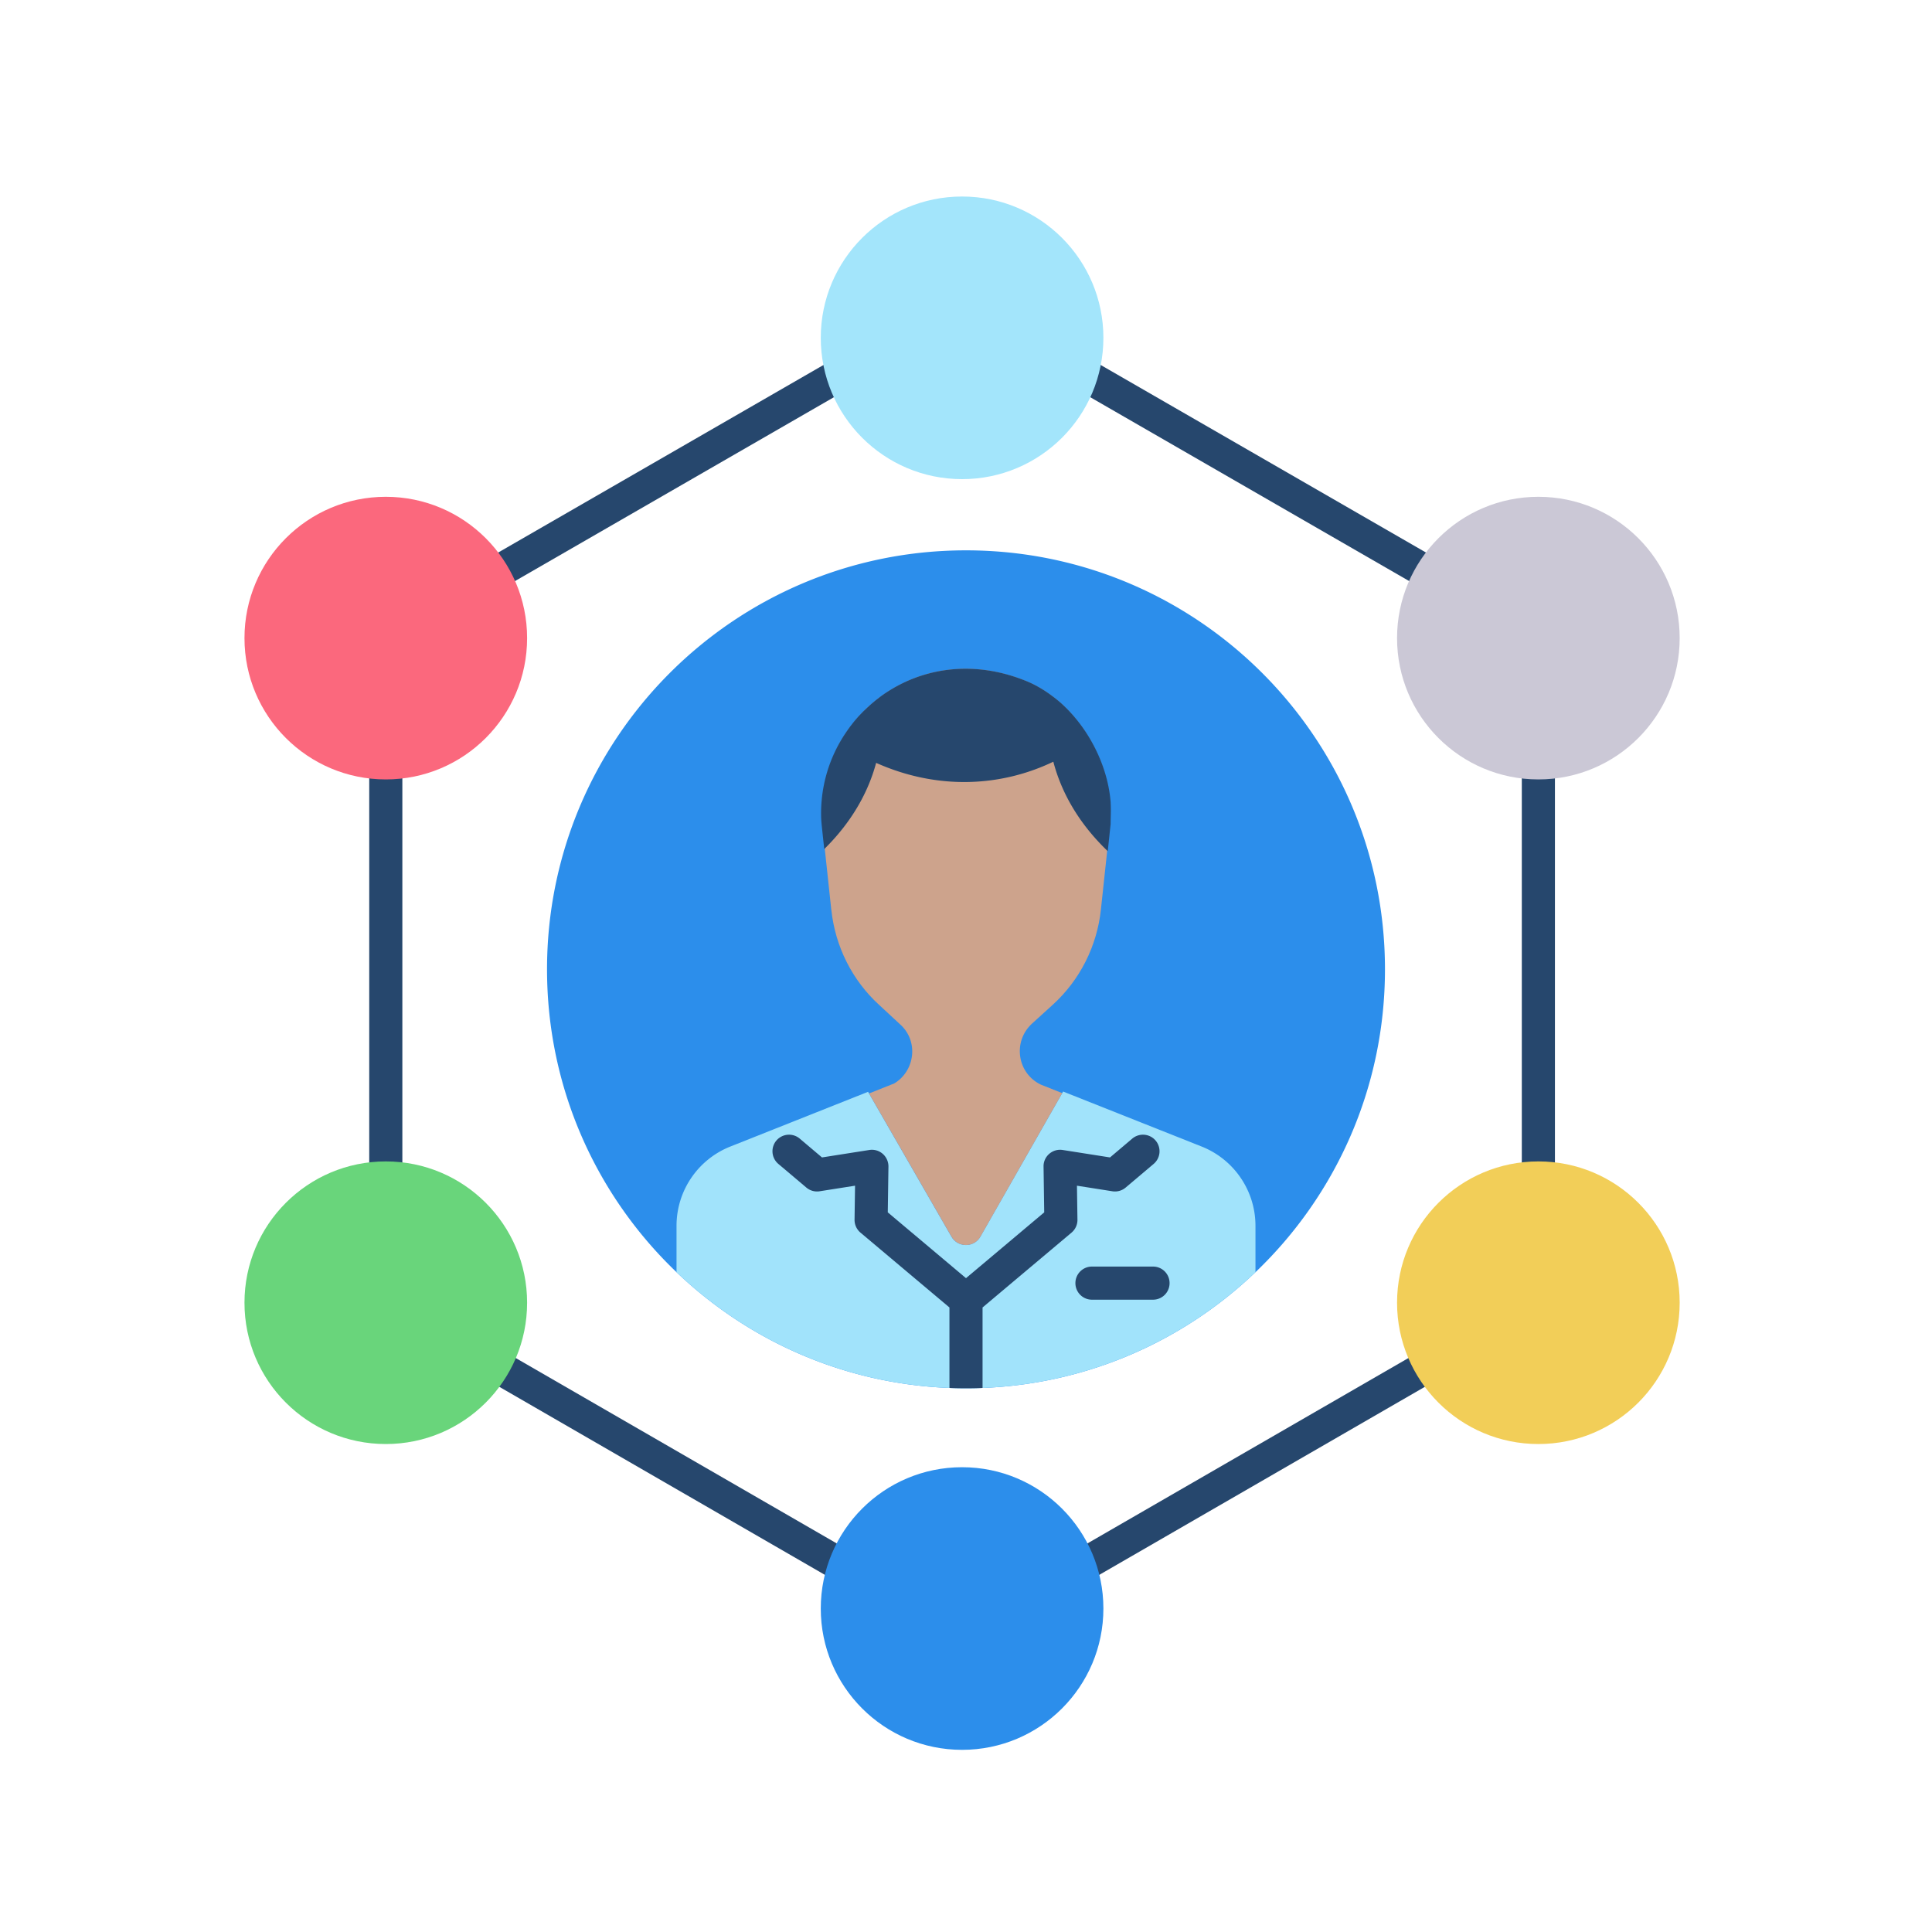
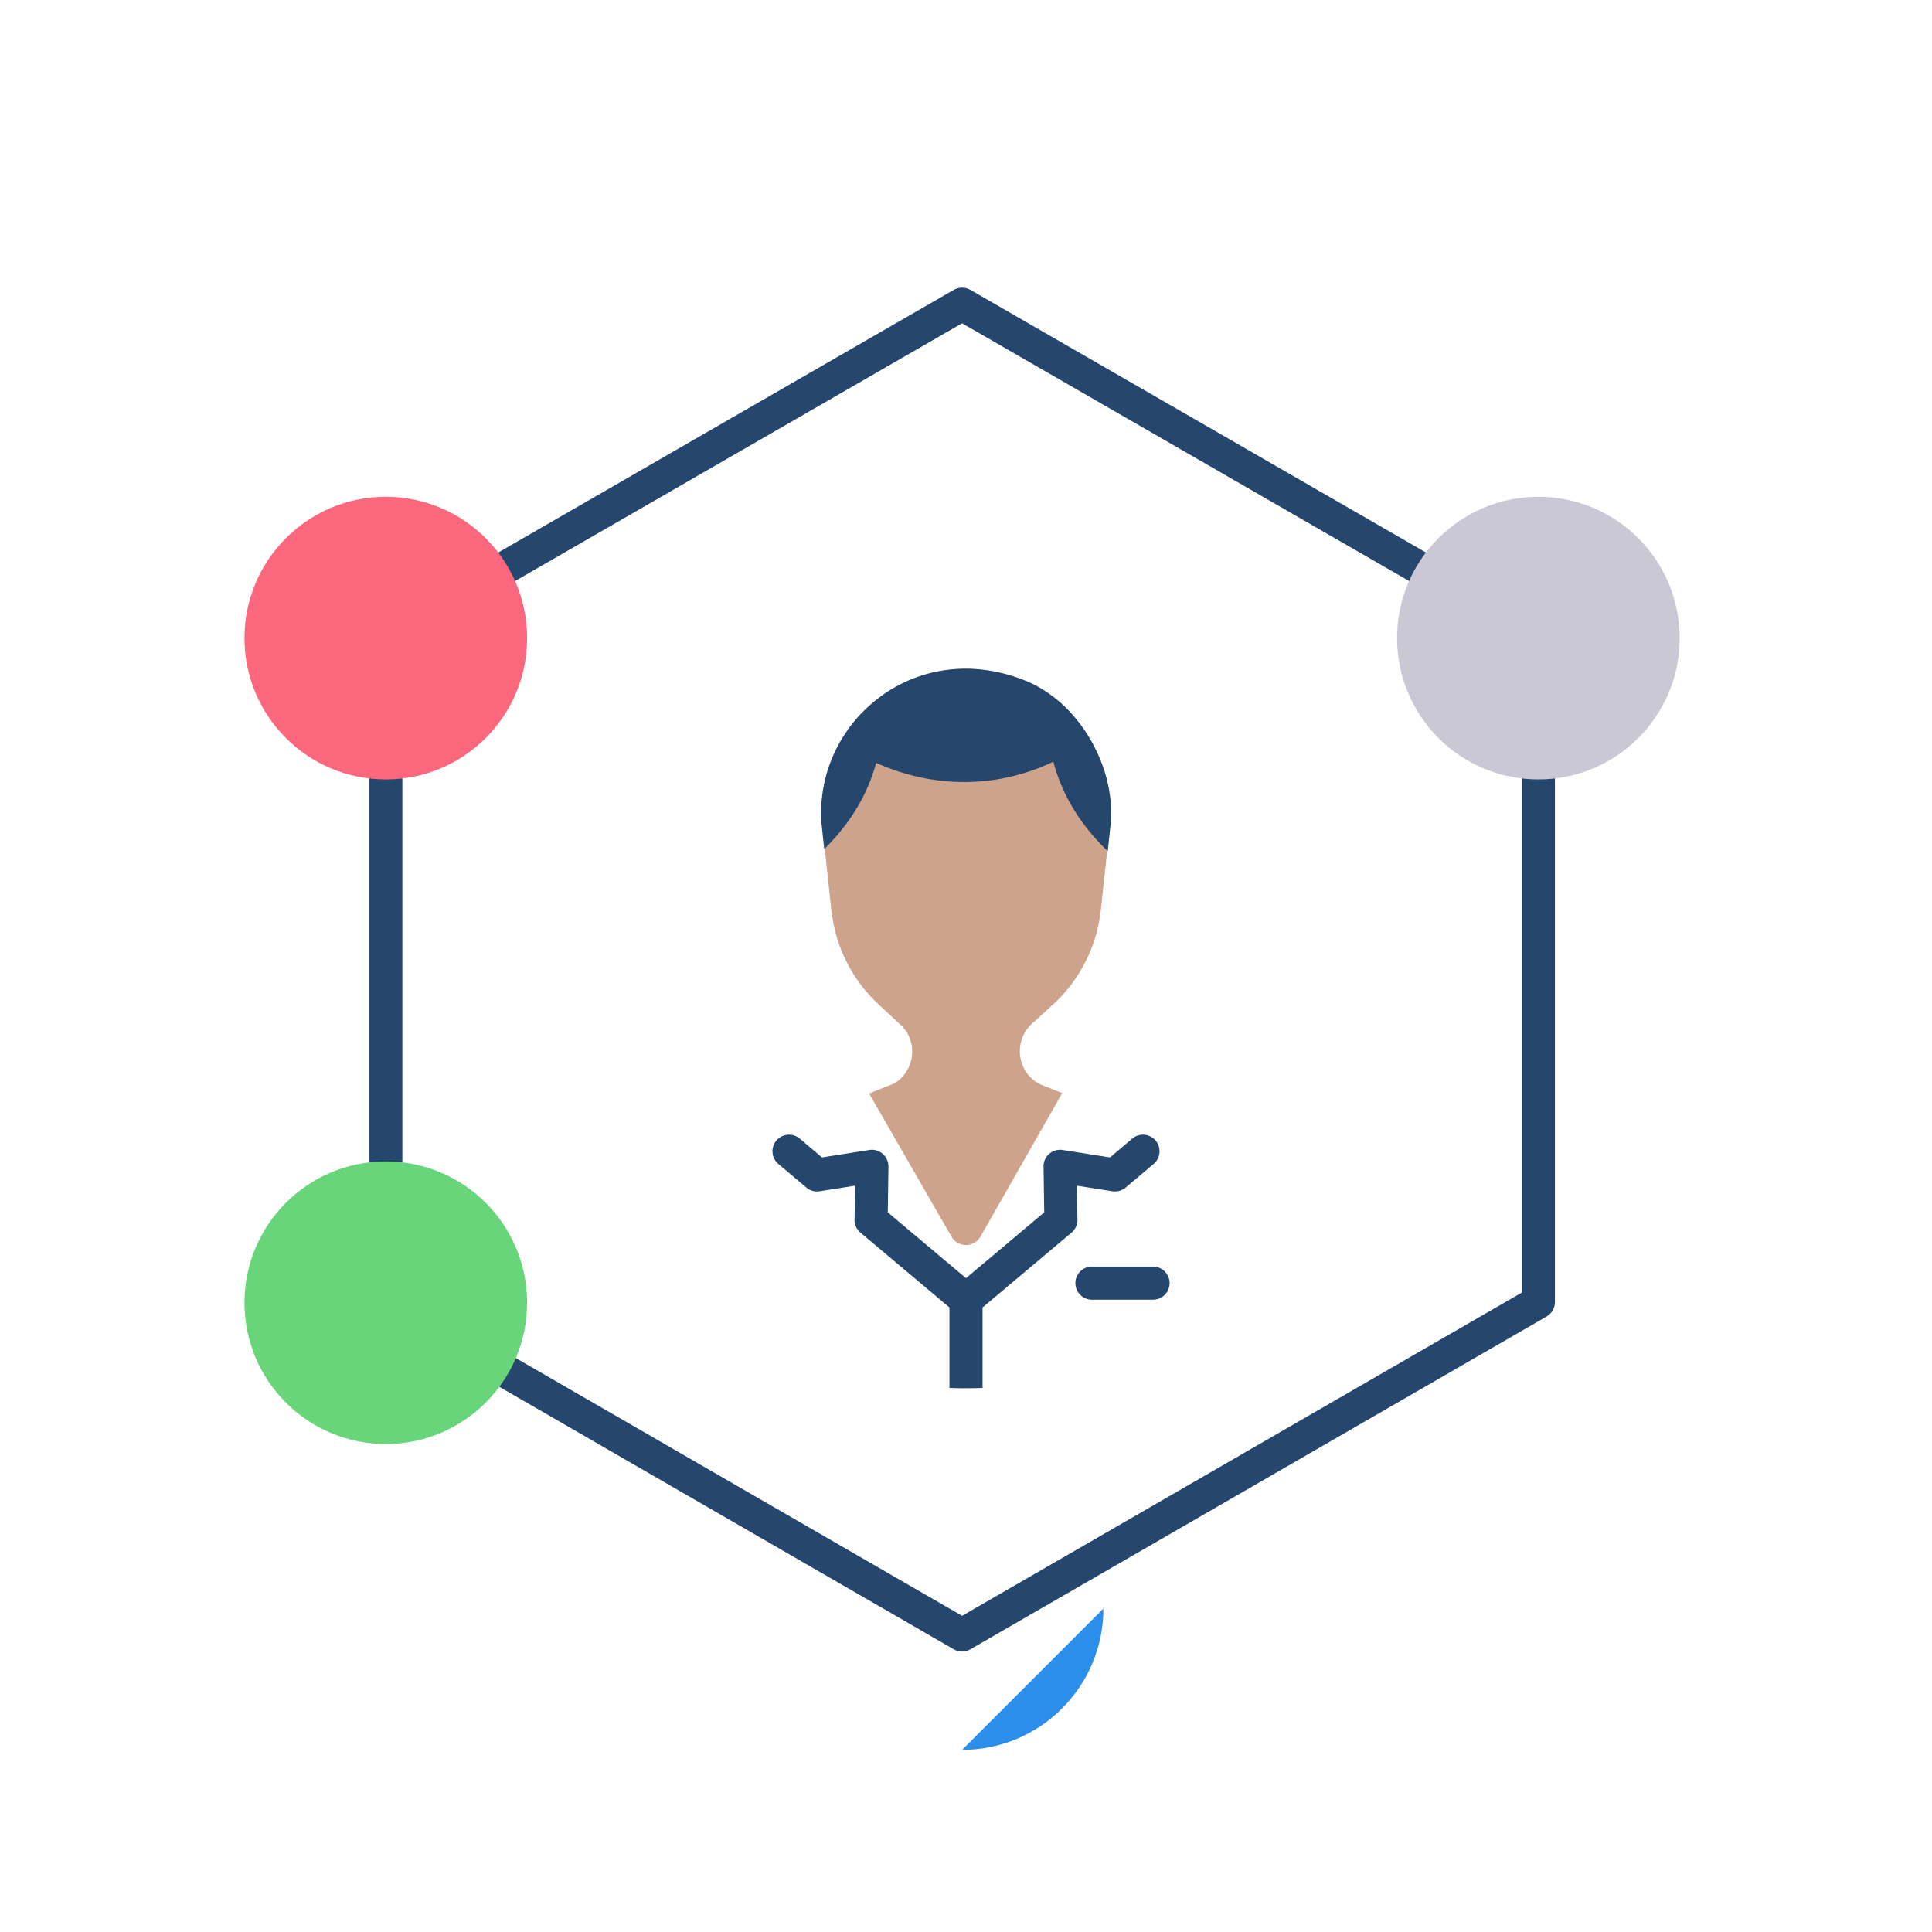
<svg xmlns="http://www.w3.org/2000/svg" viewBox="0 0 350 350">
-   <path fill="#2c8eeb" d="M250.9 175.6c0 21.58-9 41.06-23.46 54.87-12.95 12.38-30.29 20.23-49.44 20.97a75 75 0 0 1-6 0c-19.15-.74-36.49-8.59-49.44-20.97-14.46-13.81-23.46-33.29-23.46-54.87 0-41.92 33.98-75.9 75.9-75.9s75.9 33.98 75.9 75.9" />
-   <path fill="#a1e3fb" d="M227.44 222.06v8.41c-12.95 12.38-30.29 20.23-49.44 20.97a75 75 0 0 1-6 0c-19.15-.74-36.49-8.59-49.44-20.97v-8.41c0-6.32 3.86-12.01 9.74-14.35l24.96-9.92.17.3 14.93 25.94c1.17 2.03 4.1 2.02 5.25-.01l14.81-25.98.17-.3 25.11 9.97c5.88 2.34 9.74 8.03 9.74 14.35" />
  <path fill="#cda38c" d="M150.61 164.86c.7 6.6 3.78 12.76 8.71 17.24l3.7 3.43c3.45 3.04 2.76 8.46-1.01 10.74l-4.57 1.82 14.93 25.94c1.17 2.03 4.09 2.02 5.25-.01l14.81-25.99-3.89-1.55c-4.26-2.05-5.13-7.77-1.59-11.04l3.78-3.43c4.93-4.49 8.01-10.65 8.71-17.24l1.67-15.57c0-1.23.09-2.55 0-3.87-.44-6.16-3.43-12.41-7.83-16.89-.44-.44-.88-.88-1.41-1.32-1.94-1.67-4.05-2.99-6.34-3.87-19.18-7.57-36.86 6.6-36.69 24.28 0 .88.09 1.67.18 2.55l1.58 14.78Z" />
  <path fill="#26476d" d="M201.21 145.42c-.29-3.96-1.63-7.96-3.71-11.51a28 28 0 0 0-4.15-5.45c-.45-.44-.88-.88-1.41-1.32-.42-.36-.84-.7-1.28-1.02-.13-.1-.26-.19-.39-.29-.04-.03-.07-.06-.11-.08-1.44-1.03-2.97-1.89-4.59-2.51-9.8-3.87-19.21-2.07-26.06 2.95-.13.09-.24.19-.37.29-.18.14-.36.27-.53.41-.16.13-.31.26-.47.39-.18.15-.36.31-.54.47-.14.12-.28.25-.42.38l-.6.57c-.11.1-.22.21-.32.31-.29.3-.58.6-.86.91-.08.09-.16.19-.24.28-.2.23-.4.46-.59.7l-.3.39c-.17.21-.33.43-.49.65-.1.14-.2.27-.29.41-.16.23-.32.47-.48.71-.08.12-.16.24-.24.37a26.01 26.01 0 0 0-4.02 14.19c0 .88.09 1.68.18 2.56l.39 3.64c4.87-4.79 7.93-10.15 9.4-15.62 11.19 4.99 22.66 4.32 32.1-.21 1.49 5.69 4.69 11.26 9.86 16.21l.52-4.91c0-1.24.09-2.56 0-3.89Z" />
  <g fill="#26476d">
    <path d="m195.19 220.96-.09-6.16 6.42 1.01c.86.14 1.74-.11 2.4-.67l5.08-4.29a3.006 3.006 0 0 0 .35-4.23 3.006 3.006 0 0 0-4.23-.35l-4.03 3.41-8.58-1.35c-.87-.14-1.76.12-2.43.7a2.96 2.96 0 0 0-1.03 2.31l.12 8.29L175 231.55l-14.17-11.92.12-8.29c.01-.88-.37-1.73-1.03-2.31-.67-.58-1.56-.84-2.43-.7l-8.58 1.35-4.03-3.41a3.006 3.006 0 0 0-4.23.35 3.006 3.006 0 0 0 .35 4.23l5.08 4.29c.67.56 1.54.81 2.4.67l6.42-1.01-.09 6.16c-.01.9.38 1.76 1.07 2.34L172 236.86v14.58a75 75 0 0 0 6 0v-14.58l16.12-13.56c.69-.58 1.08-1.44 1.07-2.34M208.88 229.45h-11.06c-1.66 0-3 1.34-3 3s1.34 3 3 3h11.06c1.66 0 3-1.34 3-3s-1.34-3-3-3" />
  </g>
  <path fill="#26476d" d="M174.29 299.19c-.52 0-1.04-.13-1.5-.4l-104.4-60.3c-.93-.54-1.5-1.53-1.5-2.6V115.3c0-1.07.57-2.06 1.5-2.6l104.4-60.19c.93-.53 2.07-.53 3 0l104.4 60.19c.93.54 1.5 1.53 1.5 2.6v120.59c0 1.07-.57 2.06-1.5 2.6l-104.4 60.3c-.46.27-.98.4-1.5.4m-101.4-65.03 101.4 58.56 101.4-58.56V117.03l-101.4-58.46-101.4 58.46zm205.8 1.74" />
-   <path fill="#a3e5fb" d="M174.29 86.8c14.14 0 25.6-11.46 25.6-25.6s-11.46-25.6-25.6-25.6-25.6 11.46-25.6 25.6 11.46 25.6 25.6 25.6" />
  <path fill="#fb687d" d="M69.89 141.2c14.14 0 25.6-11.46 25.6-25.6S84.03 90 69.89 90s-25.6 11.46-25.6 25.6 11.46 25.6 25.6 25.6" />
  <path fill="#cbc8d6" d="M278.69 141.2c14.14 0 25.6-11.46 25.6-25.6S292.83 90 278.69 90s-25.6 11.46-25.6 25.6 11.46 25.6 25.6 25.6" />
  <path fill="#69d57b" d="M69.89 261.6c14.14 0 25.6-11.46 25.6-25.6s-11.46-25.6-25.6-25.6-25.6 11.46-25.6 25.6 11.46 25.6 25.6 25.6" />
-   <path fill="#2c8eeb" d="M174.29 317c14.14 0 25.6-11.46 25.6-25.6s-11.46-25.6-25.6-25.6-25.6 11.46-25.6 25.6 11.46 25.6 25.6 25.6" />
-   <path fill="#f2ce58" d="M278.69 261.6c14.14 0 25.6-11.46 25.6-25.6s-11.46-25.6-25.6-25.6-25.6 11.46-25.6 25.6 11.46 25.6 25.6 25.6" />
+   <path fill="#2c8eeb" d="M174.29 317c14.14 0 25.6-11.46 25.6-25.6" />
</svg>